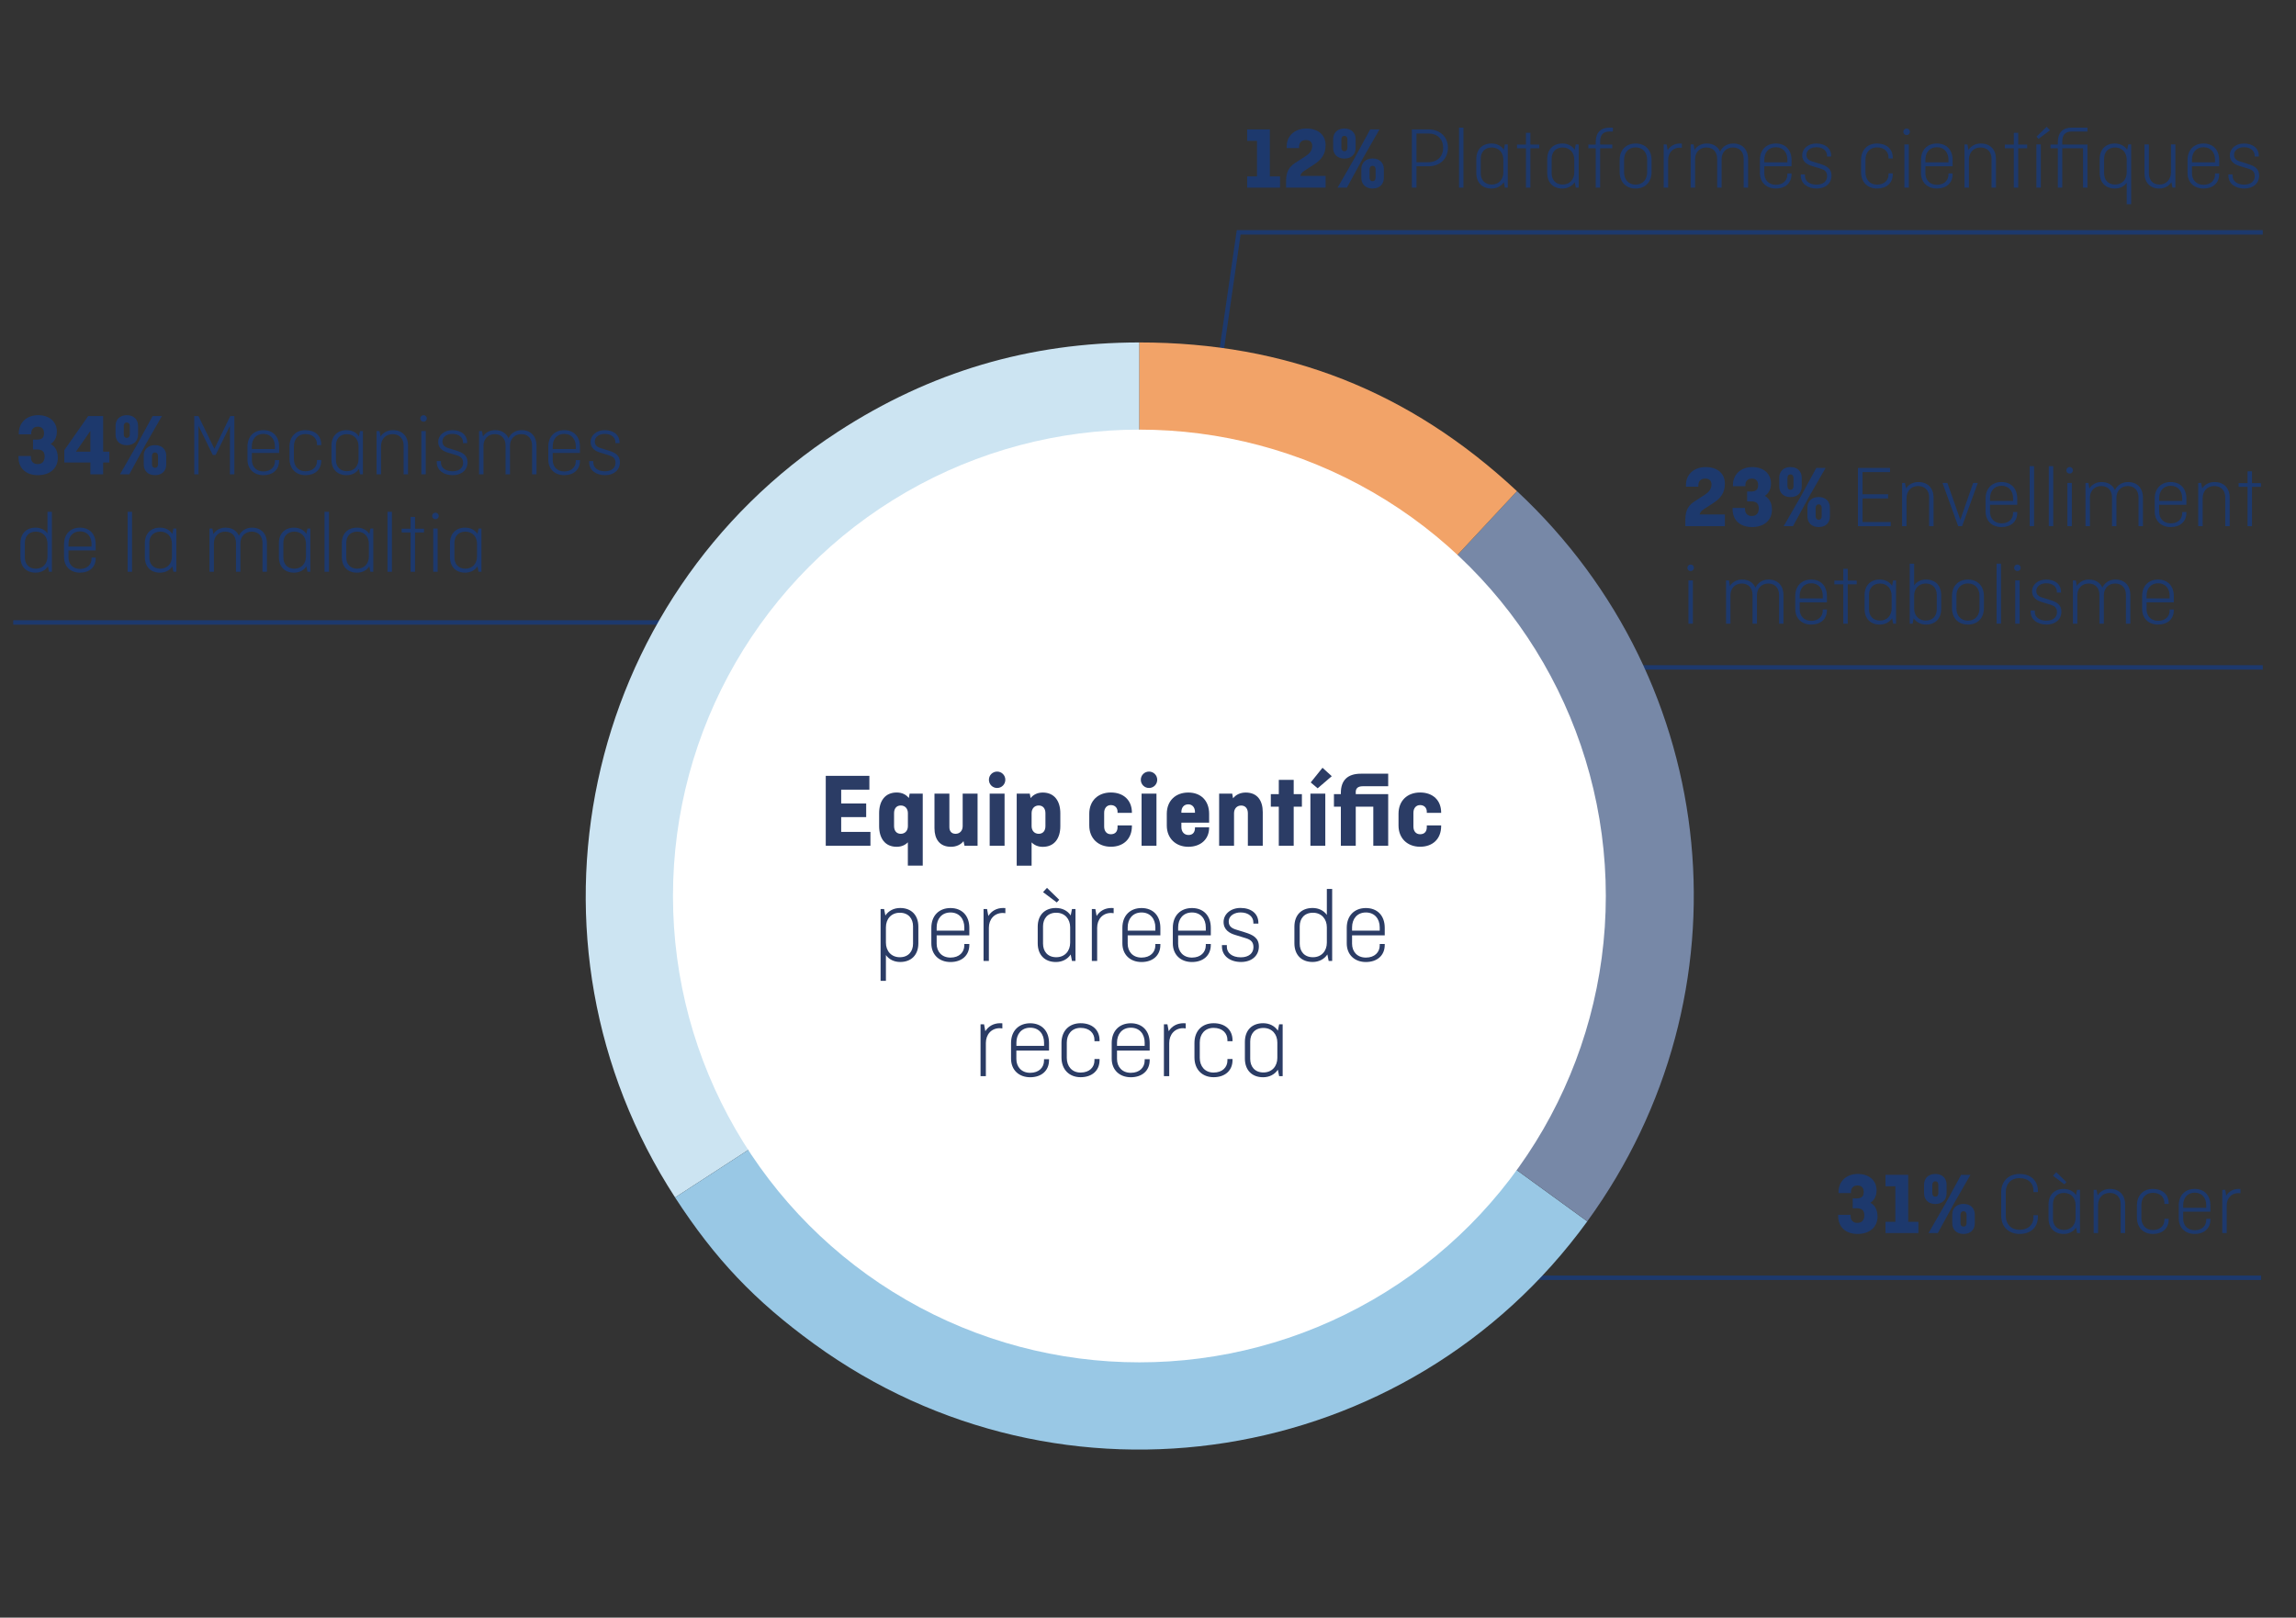
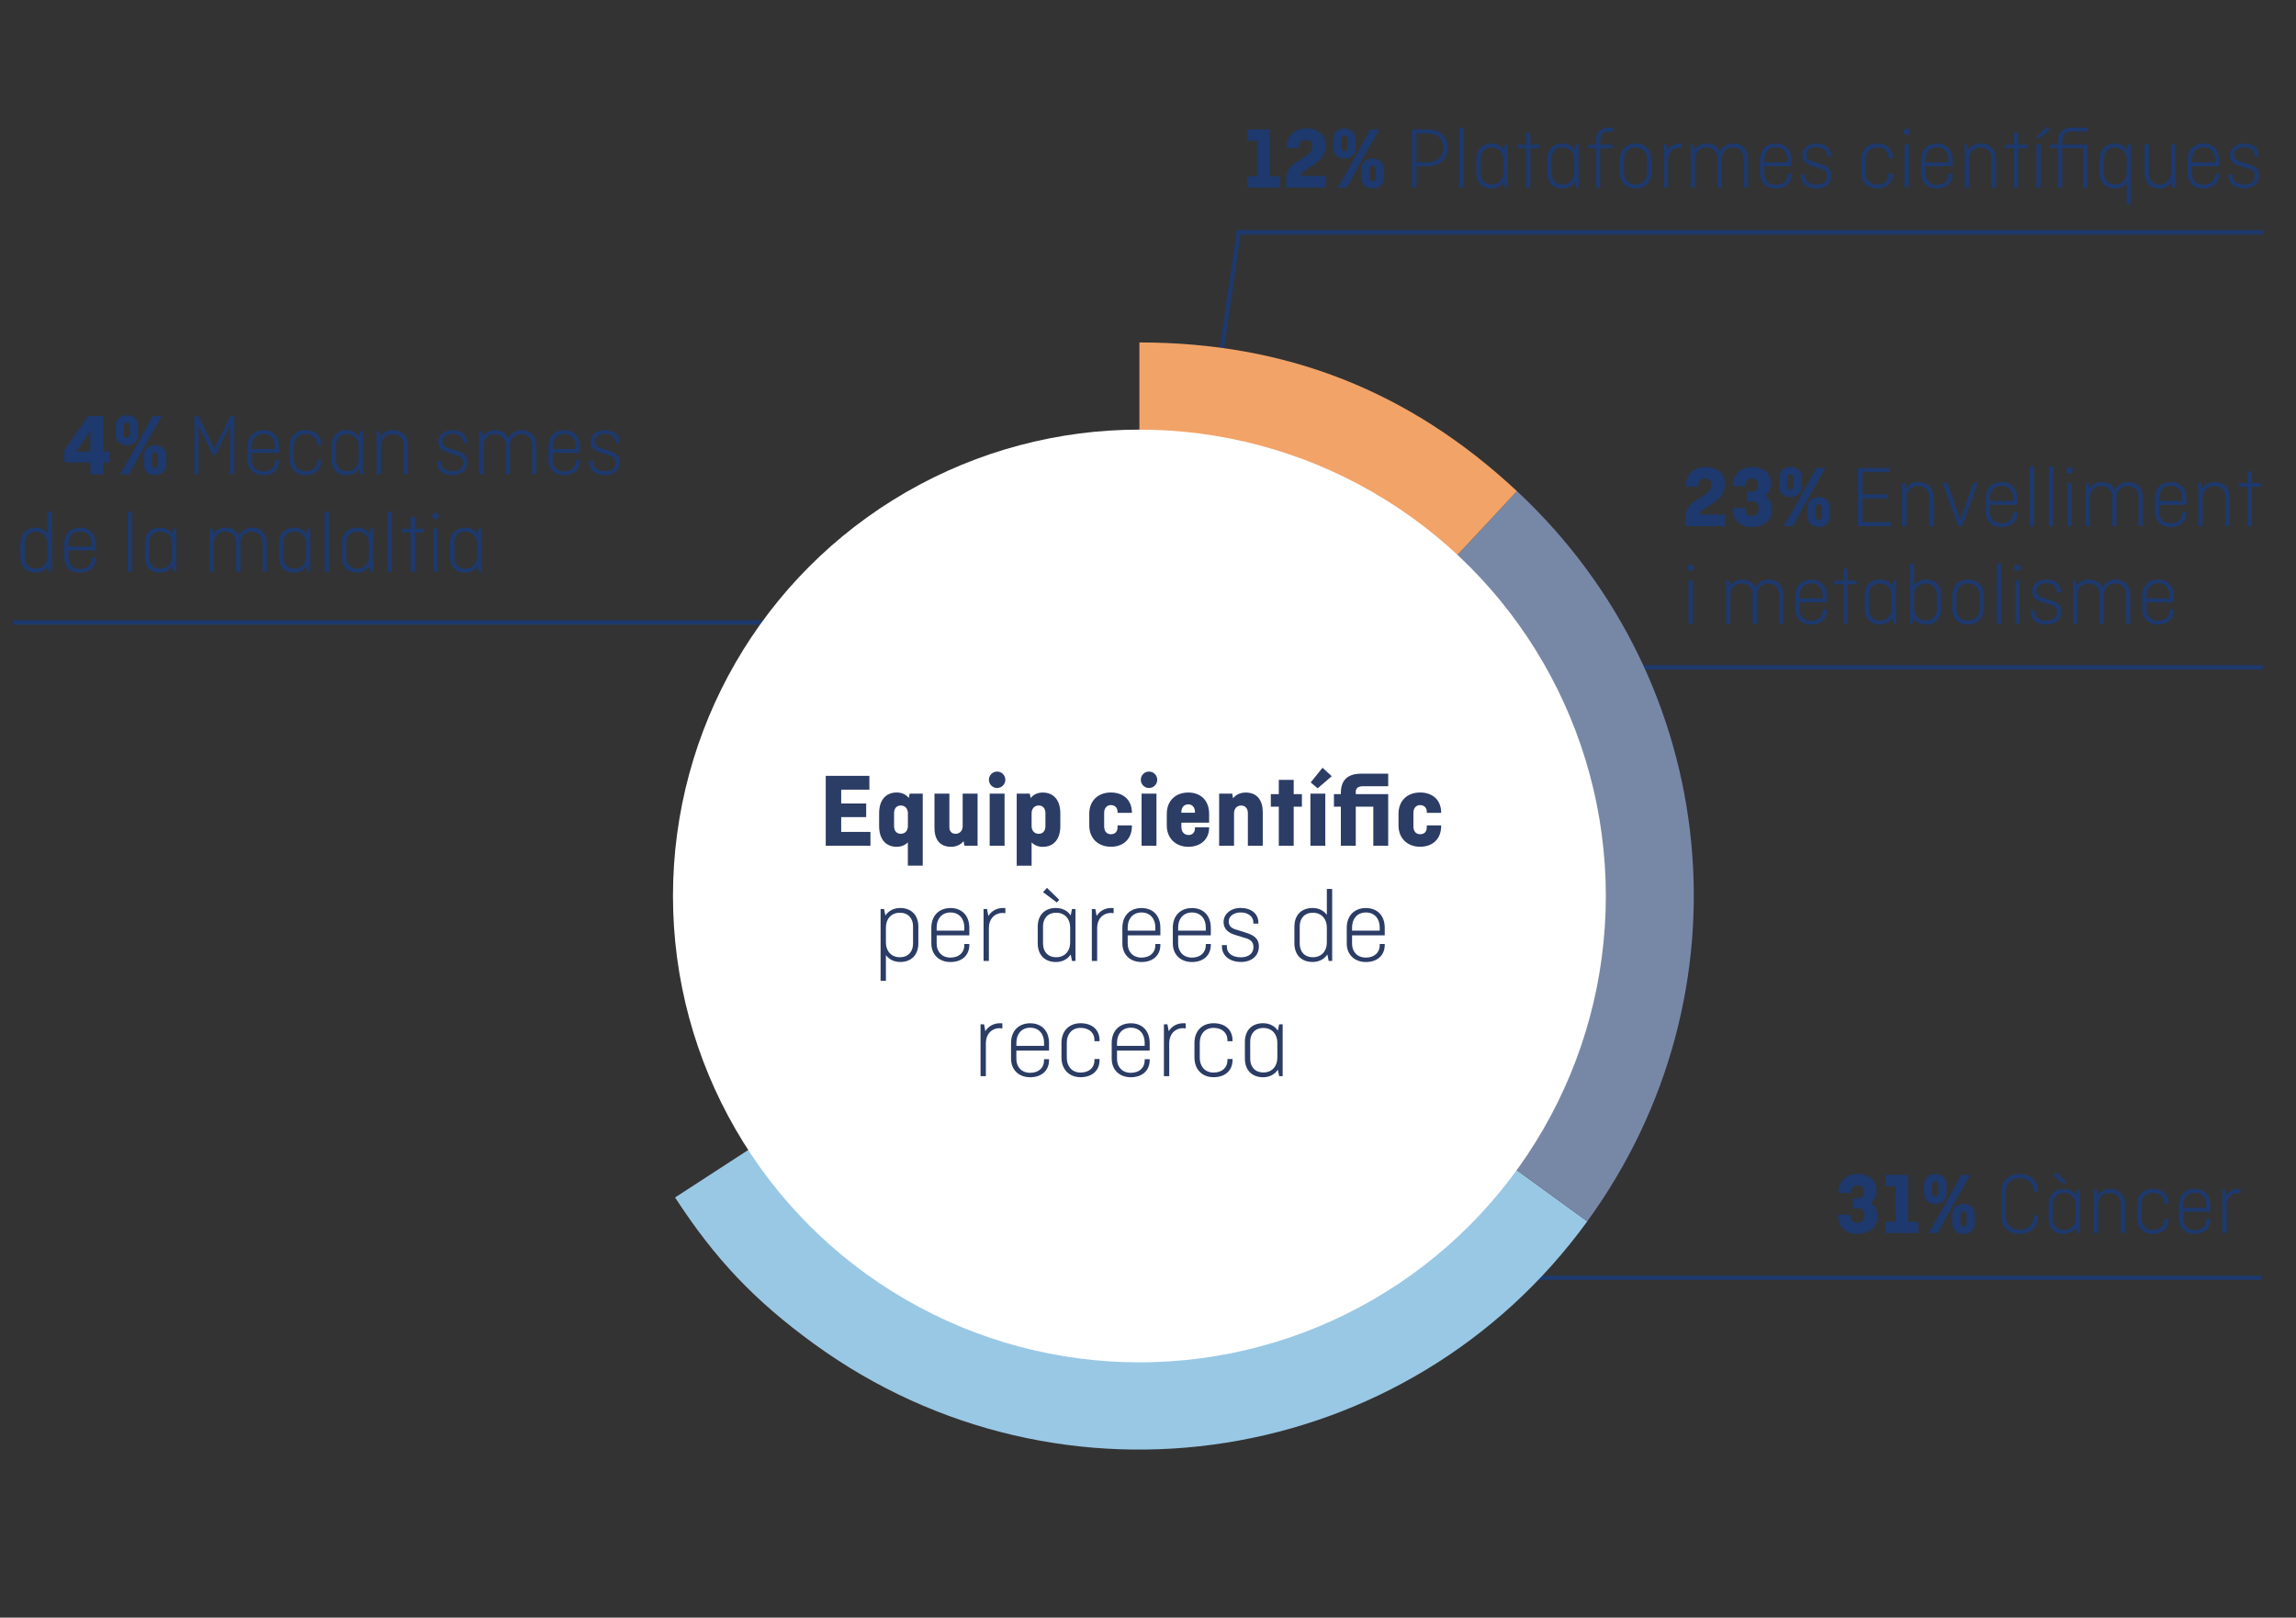
<svg xmlns="http://www.w3.org/2000/svg" id="F_x26_F_x5F_CAT" viewBox="0 0 518 365">
  <rect x="0" y="0" width="518" height="365" fill="#333333" stroke="none" />
  <defs>
    <style>
      .cls-1 {
        fill: #cce4f2;
      }

      .cls-2 {
        fill: none;
        stroke: #1d396d;
      }

      .cls-3 {
        fill: #7788a7;
      }

      .cls-4 {
        fill: #fff;
      }

      .cls-5 {
        fill: #2b3c65;
      }

      .cls-6 {
        fill: #f2a368;
      }

      .cls-7 {
        fill: #1d396d;
      }

      .cls-8 {
        fill: #99c8e5;
      }
    </style>
  </defs>
  <g>
-     <path class="cls-7" d="M7.45,99.2h.84c1.18,0,1.64-.44,1.64-1.48,0-.94-.54-1.44-1.42-1.44s-1.46.56-1.46,1.48v.24h-2.8v-.3c0-2.26,1.7-4.02,4.34-4.02s4.24,1.54,4.24,3.7c0,1.38-.58,2.28-1.4,2.8.96.52,1.62,1.52,1.62,3.12,0,2.36-1.76,3.92-4.5,3.92s-4.38-1.62-4.38-4.02v-.3h2.8v.24c0,.98.56,1.58,1.52,1.58,1.02,0,1.58-.6,1.58-1.72,0-1.18-.62-1.58-1.78-1.58h-.84v-2.22Z" />
    <path class="cls-7" d="M23.27,93.88v8.04h1.4v2.44h-1.4v2.66h-2.88v-2.66h-5.88v-2.78l5.38-7.7h3.38ZM20.39,101.92v-4.68l-3.26,4.68h3.26Z" />
    <path class="cls-7" d="M31.15,98.06c0,1.34-.88,2.4-2.54,2.4s-2.54-1.06-2.54-2.4v-1.98c0-1.34.88-2.4,2.54-2.4s2.54,1.06,2.54,2.4v1.98ZM34.43,93.88h2.1l-3.78,6.58-3.58,6.56h-2.1l3.8-6.6,3.56-6.54ZM27.92,98c0,.48.24.8.68.8s.68-.32.68-.8v-1.86c0-.48-.24-.8-.68-.8s-.68.32-.68.8v1.86ZM37.51,104.82c0,1.34-.88,2.4-2.54,2.4s-2.54-1.06-2.54-2.4v-1.98c0-1.34.88-2.4,2.54-2.4s2.54,1.06,2.54,2.4v1.98ZM34.29,104.76c0,.48.24.8.68.8s.68-.32.68-.8v-1.86c0-.48-.24-.8-.68-.8s-.68.32-.68.8v1.86Z" />
    <path class="cls-7" d="M44.79,96.1v10.92h-.96v-13.14h.94l3.6,7.38,3.58-7.38h.92v13.14h-1v-10.92l-3.22,6.56h-.64l-3.22-6.56Z" />
    <path class="cls-7" d="M62.97,103.82v.18c0,2-1.44,3.22-3.54,3.22s-3.6-1.34-3.6-3.52v-2.92c0-2.3,1.46-3.72,3.6-3.72s3.54,1.42,3.54,3.72v1.42h-6.14v1.58c0,1.46.94,2.6,2.6,2.6s2.6-1.02,2.6-2.3v-.26h.94ZM56.82,101.32h5.2v-.62c0-1.58-.94-2.8-2.6-2.8s-2.6,1.22-2.6,2.8v.62Z" />
    <path class="cls-7" d="M72.47,103.8v.2c0,2-1.44,3.22-3.56,3.22s-3.6-1.42-3.6-3.72v-2.72c0-2.3,1.46-3.72,3.6-3.72s3.56,1.22,3.56,3.22v.16h-.96v-.24c0-1.26-.94-2.26-2.6-2.26s-2.6,1.2-2.6,2.76v2.88c0,1.56.94,2.76,2.6,2.76s2.6-1,2.6-2.26v-.28h.96Z" />
    <path class="cls-7" d="M74.78,100.58c0-2.18,1.32-3.52,3.42-3.52,1.2,0,2.18.5,2.78,1.4l.24-1.2h.66v9.76h-.66l-.24-1.22c-.6.9-1.6,1.42-2.78,1.42-2.1,0-3.42-1.34-3.42-3.52v-3.12ZM80.89,103.58v-2.88c0-1.54-.98-2.74-2.62-2.74s-2.48,1.12-2.48,2.54v3.28c0,1.42.84,2.54,2.48,2.54s2.62-1.2,2.62-2.74Z" />
    <path class="cls-7" d="M84.96,107.02v-9.76h.66l.24,1.24c.6-.92,1.58-1.44,2.78-1.44,2.1,0,3.42,1.34,3.42,3.52v6.44h-1v-6.52c0-1.42-.84-2.54-2.48-2.54s-2.62,1.2-2.62,2.74v6.32h-1Z" />
-     <path class="cls-7" d="M95.56,93.68c.42,0,.74.32.74.74s-.32.74-.74.74-.74-.32-.74-.74.32-.74.74-.74ZM96.06,97.26v9.76h-1v-9.76h1Z" />
    <path class="cls-7" d="M99.48,104.04v.34c0,1.1.96,1.96,2.62,1.96,1.54,0,2.38-.8,2.38-1.9,0-.94-.44-1.4-1.44-1.7l-1.96-.6c-1.08-.32-2.22-.96-2.22-2.44s1.34-2.64,3.18-2.64c1.98,0,3.36,1.04,3.36,2.8v.14h-.94v-.22c0-1.04-.88-1.88-2.42-1.88-1,0-2.22.52-2.22,1.72,0,.78.46,1.22,1.28,1.48l1.8.56c1.46.46,2.58,1.02,2.58,2.64,0,1.74-1.34,2.92-3.36,2.92s-3.58-1.1-3.58-2.92v-.26h.94Z" />
    <path class="cls-7" d="M108.08,107.02v-9.76h.66l.22,1.24c.6-.92,1.56-1.44,2.74-1.44,1.44,0,2.52.66,3.02,1.82.56-1.16,1.64-1.82,2.96-1.82,2.06,0,3.36,1.34,3.36,3.52v6.44h-1v-6.52c0-1.42-.82-2.54-2.42-2.54s-2.56,1.16-2.56,2.64v6.42h-1v-6.52c0-1.42-.82-2.54-2.42-2.54s-2.56,1.16-2.56,2.64v6.42h-1Z" />
    <path class="cls-7" d="M130.84,103.82v.18c0,2-1.44,3.22-3.54,3.22s-3.6-1.34-3.6-3.52v-2.92c0-2.3,1.46-3.72,3.6-3.72s3.54,1.42,3.54,3.72v1.42h-6.14v1.58c0,1.46.94,2.6,2.6,2.6s2.6-1.02,2.6-2.3v-.26h.94ZM124.7,101.32h5.2v-.62c0-1.58-.94-2.8-2.6-2.8s-2.6,1.22-2.6,2.8v.62Z" />
    <path class="cls-7" d="M133.86,104.04v.34c0,1.1.96,1.96,2.62,1.96,1.54,0,2.38-.8,2.38-1.9,0-.94-.44-1.4-1.44-1.7l-1.96-.6c-1.08-.32-2.22-.96-2.22-2.44s1.34-2.64,3.18-2.64c1.98,0,3.36,1.04,3.36,2.8v.14h-.94v-.22c0-1.04-.88-1.88-2.42-1.88-1,0-2.22.52-2.22,1.72,0,.78.46,1.22,1.28,1.48l1.8.56c1.46.46,2.58,1.02,2.58,2.64,0,1.74-1.34,2.92-3.36,2.92s-3.58-1.1-3.58-2.92v-.26h.94Z" />
    <path class="cls-7" d="M10.81,127.8c-.6.9-1.6,1.42-2.78,1.42-2.1,0-3.42-1.34-3.42-3.52v-3.12c0-2.18,1.32-3.52,3.42-3.52,1.12,0,2.08.46,2.68,1.3v-4.88h1v13.54h-.66l-.24-1.22ZM10.71,125.58v-2.88c0-1.54-.98-2.74-2.62-2.74s-2.48,1.12-2.48,2.54v3.28c0,1.42.84,2.54,2.48,2.54s2.62-1.2,2.62-2.74Z" />
    <path class="cls-7" d="M21.59,125.82v.18c0,2-1.44,3.22-3.54,3.22s-3.6-1.34-3.6-3.52v-2.92c0-2.3,1.46-3.72,3.6-3.72s3.54,1.42,3.54,3.72v1.42h-6.14v1.58c0,1.46.94,2.6,2.6,2.6s2.6-1.02,2.6-2.3v-.26h.94ZM15.45,123.32h5.2v-.62c0-1.58-.94-2.8-2.6-2.8s-2.6,1.22-2.6,2.8v.62Z" />
    <path class="cls-7" d="M29.79,115.48v13.54h-1v-13.54h1Z" />
    <path class="cls-7" d="M32.68,122.58c0-2.18,1.32-3.52,3.42-3.52,1.2,0,2.18.5,2.78,1.4l.24-1.2h.66v9.76h-.66l-.24-1.22c-.6.9-1.6,1.42-2.78,1.42-2.1,0-3.42-1.34-3.42-3.52v-3.12ZM38.79,125.58v-2.88c0-1.54-.98-2.74-2.62-2.74s-2.48,1.12-2.48,2.54v3.28c0,1.42.84,2.54,2.48,2.54s2.62-1.2,2.62-2.74Z" />
    <path class="cls-7" d="M47.26,129.02v-9.76h.66l.22,1.24c.6-.92,1.56-1.44,2.74-1.44,1.44,0,2.52.66,3.02,1.82.56-1.16,1.64-1.82,2.96-1.82,2.06,0,3.36,1.34,3.36,3.52v6.44h-1v-6.52c0-1.42-.82-2.54-2.42-2.54s-2.56,1.16-2.56,2.64v6.42h-1v-6.52c0-1.42-.82-2.54-2.42-2.54s-2.56,1.16-2.56,2.64v6.42h-1Z" />
    <path class="cls-7" d="M62.92,122.58c0-2.18,1.32-3.52,3.42-3.52,1.2,0,2.18.5,2.78,1.4l.24-1.2h.66v9.76h-.66l-.24-1.22c-.6.9-1.6,1.42-2.78,1.42-2.1,0-3.42-1.34-3.42-3.52v-3.12ZM69.03,125.58v-2.88c0-1.54-.98-2.74-2.62-2.74s-2.48,1.12-2.48,2.54v3.28c0,1.42.84,2.54,2.48,2.54s2.62-1.2,2.62-2.74Z" />
    <path class="cls-7" d="M74.22,115.48v13.54h-1v-13.54h1Z" />
    <path class="cls-7" d="M77.12,122.58c0-2.18,1.32-3.52,3.42-3.52,1.2,0,2.18.5,2.78,1.4l.24-1.2h.66v9.76h-.66l-.24-1.22c-.6.9-1.6,1.42-2.78,1.42-2.1,0-3.42-1.34-3.42-3.52v-3.12ZM83.22,125.58v-2.88c0-1.54-.98-2.74-2.62-2.74s-2.48,1.12-2.48,2.54v3.28c0,1.42.84,2.54,2.48,2.54s2.62-1.2,2.62-2.74Z" />
    <path class="cls-7" d="M88.42,115.48v13.54h-1v-13.54h1Z" />
    <path class="cls-7" d="M90.62,119.3h2.02v-2.66h1v2.66h2.02v.84h-2.02v8.88h-1v-8.88h-2.02v-.84Z" />
    <path class="cls-7" d="M98.24,115.68c.42,0,.74.32.74.74s-.32.74-.74.74-.74-.32-.74-.74.32-.74.74-.74ZM98.74,119.26v9.76h-1v-9.76h1Z" />
    <path class="cls-7" d="M101.52,122.58c0-2.18,1.32-3.52,3.42-3.52,1.2,0,2.18.5,2.78,1.4l.24-1.2h.66v9.76h-.66l-.24-1.22c-.6.9-1.6,1.42-2.78,1.42-2.1,0-3.42-1.34-3.42-3.52v-3.12ZM107.62,125.58v-2.88c0-1.54-.98-2.74-2.62-2.74s-2.48,1.12-2.48,2.54v3.28c0,1.42.84,2.54,2.48,2.54s2.62-1.2,2.62-2.74Z" />
  </g>
  <line class="cls-2" x1="174.35" y1="140.45" x2="2.98" y2="140.45" />
  <g>
    <path class="cls-7" d="M281.37,29.2h5.12v10.6h2.3v2.54h-7.42v-2.54h2.22v-8.02h-2.22v-2.58Z" />
    <path class="cls-7" d="M290.15,41.24c0-1.7.14-3.24,2.02-4.46l2.44-1.58c.76-.5,1.44-1.18,1.44-2.28,0-.8-.46-1.32-1.42-1.32s-1.54.56-1.54,1.48v.34h-2.8v-.4c0-2.32,1.76-4.02,4.44-4.02s4.34,1.46,4.34,3.76c0,2-.92,3.26-2.56,4.32l-2.3,1.5c-.58.38-.76.78-.82,1.12h5.68v2.64h-8.92v-1.1Z" />
    <path class="cls-7" d="M305.85,33.38c0,1.34-.88,2.4-2.54,2.4s-2.54-1.06-2.54-2.4v-1.98c0-1.34.88-2.4,2.54-2.4s2.54,1.06,2.54,2.4v1.98ZM309.13,29.2h2.1l-3.78,6.58-3.58,6.56h-2.1l3.8-6.6,3.56-6.54ZM302.63,33.32c0,.48.24.8.68.8s.68-.32.68-.8v-1.86c0-.48-.24-.8-.68-.8s-.68.32-.68.8v1.86ZM312.21,40.14c0,1.34-.88,2.4-2.54,2.4s-2.54-1.06-2.54-2.4v-1.98c0-1.34.88-2.4,2.54-2.4s2.54,1.06,2.54,2.4v1.98ZM308.99,40.08c0,.48.24.8.68.8s.68-.32.68-.8v-1.86c0-.48-.24-.8-.68-.8s-.68.32-.68.8v1.86Z" />
    <path class="cls-7" d="M318.53,29.2h3.74c2.56,0,4.4,1.62,4.4,4.14s-1.84,4.18-4.4,4.18h-2.7v4.82h-1.04v-13.14ZM319.57,30.12v6.48h2.66c2.06,0,3.36-1.3,3.36-3.26s-1.3-3.22-3.36-3.22h-2.66Z" />
    <path class="cls-7" d="M330.17,28.8v13.54h-1v-13.54h1Z" />
    <path class="cls-7" d="M333.07,35.9c0-2.18,1.32-3.52,3.42-3.52,1.2,0,2.18.5,2.78,1.4l.24-1.2h.66v9.76h-.66l-.24-1.22c-.6.9-1.6,1.42-2.78,1.42-2.1,0-3.42-1.34-3.42-3.52v-3.12ZM339.17,38.9v-2.88c0-1.54-.98-2.74-2.62-2.74s-2.48,1.12-2.48,2.54v3.28c0,1.42.84,2.54,2.48,2.54s2.62-1.2,2.62-2.74Z" />
    <path class="cls-7" d="M342.25,32.62h2.02v-2.66h1v2.66h2.02v.84h-2.02v8.88h-1v-8.88h-2.02v-.84Z" />
    <path class="cls-7" d="M349.07,35.9c0-2.18,1.32-3.52,3.42-3.52,1.2,0,2.18.5,2.78,1.4l.24-1.2h.66v9.76h-.66l-.24-1.22c-.6.9-1.6,1.42-2.78,1.42-2.1,0-3.42-1.34-3.42-3.52v-3.12ZM355.17,38.9v-2.88c0-1.54-.98-2.74-2.62-2.74s-2.48,1.12-2.48,2.54v3.28c0,1.42.84,2.54,2.48,2.54s2.62-1.2,2.62-2.74Z" />
    <path class="cls-7" d="M358.35,32.62h1.66v-.58c0-2.06,1.08-3.24,3.1-3.24h.78v.88h-.8c-1.58,0-2.08.96-2.08,2.28v.66h2.74v.84h-2.74v8.88h-1v-8.88h-1.66v-.84Z" />
    <path class="cls-7" d="M372.61,38.82c0,2.3-1.46,3.72-3.6,3.72s-3.6-1.42-3.6-3.72v-2.72c0-2.3,1.46-3.72,3.6-3.72s3.6,1.42,3.6,3.72v2.72ZM366.41,38.9c0,1.56.94,2.76,2.6,2.76s2.6-1.2,2.6-2.76v-2.88c0-1.56-.94-2.76-2.6-2.76s-2.6,1.2-2.6,2.76v2.88Z" />
    <path class="cls-7" d="M375.35,42.34v-9.76h.66l.24,1.3c.6-.96,1.58-1.5,2.78-1.5.14,0,.28,0,.42.02v.96c-.12-.02-.28-.04-.48-.04-1.6,0-2.62,1.2-2.62,2.78v6.24h-1Z" />
    <path class="cls-7" d="M381.43,42.34v-9.76h.66l.22,1.24c.6-.92,1.56-1.44,2.74-1.44,1.44,0,2.52.66,3.02,1.82.56-1.16,1.64-1.82,2.96-1.82,2.06,0,3.36,1.34,3.36,3.52v6.44h-1v-6.52c0-1.42-.82-2.54-2.42-2.54s-2.56,1.16-2.56,2.64v6.42h-1v-6.52c0-1.42-.82-2.54-2.42-2.54s-2.56,1.16-2.56,2.64v6.42h-1Z" />
    <path class="cls-7" d="M404.19,39.14v.18c0,2-1.44,3.22-3.54,3.22s-3.6-1.34-3.6-3.52v-2.92c0-2.3,1.46-3.72,3.6-3.72s3.54,1.42,3.54,3.72v1.42h-6.14v1.58c0,1.46.94,2.6,2.6,2.6s2.6-1.02,2.6-2.3v-.26h.94ZM398.05,36.64h5.2v-.62c0-1.58-.94-2.8-2.6-2.8s-2.6,1.22-2.6,2.8v.62Z" />
    <path class="cls-7" d="M407.21,39.36v.34c0,1.1.96,1.96,2.62,1.96,1.54,0,2.38-.8,2.38-1.9,0-.94-.44-1.4-1.44-1.7l-1.96-.6c-1.08-.32-2.22-.96-2.22-2.44s1.34-2.64,3.18-2.64c1.98,0,3.36,1.04,3.36,2.8v.14h-.94v-.22c0-1.04-.88-1.88-2.42-1.88-1,0-2.22.52-2.22,1.72,0,.78.46,1.22,1.28,1.48l1.8.56c1.46.46,2.58,1.02,2.58,2.64,0,1.74-1.34,2.92-3.36,2.92s-3.58-1.1-3.58-2.92v-.26h.94Z" />
    <path class="cls-7" d="M427.03,39.12v.2c0,2-1.44,3.22-3.56,3.22s-3.6-1.42-3.6-3.72v-2.72c0-2.3,1.46-3.72,3.6-3.72s3.56,1.22,3.56,3.22v.16h-.96v-.24c0-1.26-.94-2.26-2.6-2.26s-2.6,1.2-2.6,2.76v2.88c0,1.56.94,2.76,2.6,2.76s2.6-1,2.6-2.26v-.28h.96Z" />
    <path class="cls-7" d="M430.15,29c.42,0,.74.32.74.74s-.32.74-.74.74-.74-.32-.74-.74.32-.74.74-.74ZM430.65,32.58v9.76h-1v-9.76h1Z" />
    <path class="cls-7" d="M440.53,39.14v.18c0,2-1.44,3.22-3.54,3.22s-3.6-1.34-3.6-3.52v-2.92c0-2.3,1.46-3.72,3.6-3.72s3.54,1.42,3.54,3.72v1.42h-6.14v1.58c0,1.46.94,2.6,2.6,2.6s2.6-1.02,2.6-2.3v-.26h.94ZM434.39,36.64h5.2v-.62c0-1.58-.94-2.8-2.6-2.8s-2.6,1.22-2.6,2.8v.62Z" />
    <path class="cls-7" d="M443.21,42.34v-9.76h.66l.24,1.24c.6-.92,1.58-1.44,2.78-1.44,2.1,0,3.42,1.34,3.42,3.52v6.44h-1v-6.52c0-1.42-.84-2.54-2.48-2.54s-2.62,1.2-2.62,2.74v6.32h-1Z" />
    <path class="cls-7" d="M452.31,32.62h2.02v-2.66h1v2.66h2.02v.84h-2.02v8.88h-1v-8.88h-2.02v-.84Z" />
    <path class="cls-7" d="M460.43,32.58v9.76h-1v-9.76h1ZM459.91,31.34l-.46-.5,2.3-2.24.74.8-2.58,1.94Z" />
    <path class="cls-7" d="M467.35,29.68c-1.58,0-2.08.96-2.08,2.28v.66h5.68v9.72h-1v-8.88h-4.68v8.88h-1v-8.88h-1.66v-.84h1.66v-.58c0-2.06,1.08-3.24,3.1-3.24h3.58v.88h-3.6Z" />
    <path class="cls-7" d="M480.15,32.58h.66v13.5h-1v-4.84c-.6.84-1.56,1.3-2.68,1.3-2.1,0-3.42-1.34-3.42-3.52v-3.12c0-2.18,1.32-3.52,3.42-3.52,1.18,0,2.18.52,2.78,1.42l.24-1.22ZM474.71,35.82v3.28c0,1.42.84,2.54,2.48,2.54s2.62-1.2,2.62-2.74v-2.88c0-1.54-.98-2.74-2.62-2.74s-2.48,1.12-2.48,2.54Z" />
    <path class="cls-7" d="M483.81,32.58h1v6.52c0,1.42.8,2.54,2.38,2.54s2.6-1.2,2.6-2.74v-6.32h1v9.76h-.66l-.24-1.22c-.6.9-1.58,1.42-2.76,1.42-2.04,0-3.32-1.34-3.32-3.52v-6.44Z" />
    <path class="cls-7" d="M500.67,39.14v.18c0,2-1.44,3.22-3.54,3.22s-3.6-1.34-3.6-3.52v-2.92c0-2.3,1.46-3.72,3.6-3.72s3.54,1.42,3.54,3.72v1.42h-6.14v1.58c0,1.46.94,2.6,2.6,2.6s2.6-1.02,2.6-2.3v-.26h.94ZM494.53,36.64h5.2v-.62c0-1.58-.94-2.8-2.6-2.8s-2.6,1.22-2.6,2.8v.62Z" />
    <path class="cls-7" d="M503.69,39.36v.34c0,1.1.96,1.96,2.62,1.96,1.54,0,2.38-.8,2.38-1.9,0-.94-.44-1.4-1.44-1.7l-1.96-.6c-1.08-.32-2.22-.96-2.22-2.44s1.34-2.64,3.18-2.64c1.98,0,3.36,1.04,3.36,2.8v.14h-.94v-.22c0-1.04-.88-1.88-2.42-1.88-1,0-2.22.52-2.22,1.72,0,.78.46,1.22,1.28,1.48l1.8.56c1.46.46,2.58,1.02,2.58,2.64,0,1.74-1.34,2.92-3.36,2.92s-3.58-1.1-3.58-2.92v-.26h.94Z" />
  </g>
  <polyline class="cls-2" points="510.5 52.43 279.46 52.43 258.26 198.86" />
  <g>
    <path class="cls-7" d="M380.23,117.63c0-1.7.14-3.24,2.02-4.46l2.44-1.58c.76-.5,1.44-1.18,1.44-2.28,0-.8-.46-1.32-1.42-1.32s-1.54.56-1.54,1.48v.34h-2.8v-.4c0-2.32,1.76-4.02,4.44-4.02s4.34,1.46,4.34,3.76c0,2-.92,3.26-2.56,4.32l-2.3,1.5c-.58.38-.76.78-.82,1.12h5.68v2.64h-8.92v-1.1Z" />
    <path class="cls-7" d="M394.17,110.91h.84c1.18,0,1.64-.44,1.64-1.48,0-.94-.54-1.44-1.42-1.44s-1.46.56-1.46,1.48v.24h-2.8v-.3c0-2.26,1.7-4.02,4.34-4.02s4.24,1.54,4.24,3.7c0,1.38-.58,2.28-1.4,2.8.96.52,1.62,1.52,1.62,3.12,0,2.36-1.76,3.92-4.5,3.92s-4.38-1.62-4.38-4.02v-.3h2.8v.24c0,.98.56,1.58,1.52,1.58,1.02,0,1.58-.6,1.58-1.72,0-1.18-.62-1.58-1.78-1.58h-.84v-2.22Z" />
    <path class="cls-7" d="M406.49,109.77c0,1.34-.88,2.4-2.54,2.4s-2.54-1.06-2.54-2.4v-1.98c0-1.34.88-2.4,2.54-2.4s2.54,1.06,2.54,2.4v1.98ZM409.77,105.59h2.1l-3.78,6.58-3.58,6.56h-2.1l3.8-6.6,3.56-6.54ZM403.27,109.71c0,.48.24.8.68.8s.68-.32.68-.8v-1.86c0-.48-.24-.8-.68-.8s-.68.32-.68.8v1.86ZM412.85,116.53c0,1.34-.88,2.4-2.54,2.4s-2.54-1.06-2.54-2.4v-1.98c0-1.34.88-2.4,2.54-2.4s2.54,1.06,2.54,2.4v1.98ZM409.63,116.47c0,.48.24.8.68.8s.68-.32.68-.8v-1.86c0-.48-.24-.8-.68-.8s-.68.32-.68.8v1.86Z" />
    <path class="cls-7" d="M420.21,112.47v5.32h6.36v.94h-7.4v-13.14h7.24v.94h-6.2v5h5.76v.94h-5.76Z" />
    <path class="cls-7" d="M429.13,118.73v-9.76h.66l.24,1.24c.6-.92,1.58-1.44,2.78-1.44,2.1,0,3.42,1.34,3.42,3.52v6.44h-1v-6.52c0-1.42-.84-2.54-2.48-2.54s-2.62,1.2-2.62,2.74v6.32h-1Z" />
    <path class="cls-7" d="M441.79,118.73l-3.54-9.76h1.1l2.92,8.32,2.9-8.32h1.04l-3.54,9.76h-.88Z" />
    <path class="cls-7" d="M455.11,115.53v.18c0,2-1.44,3.22-3.54,3.22s-3.6-1.34-3.6-3.52v-2.92c0-2.3,1.46-3.72,3.6-3.72s3.54,1.42,3.54,3.72v1.42h-6.14v1.58c0,1.46.94,2.6,2.6,2.6s2.6-1.02,2.6-2.3v-.26h.94ZM448.97,113.03h5.2v-.62c0-1.58-.94-2.8-2.6-2.8s-2.6,1.22-2.6,2.8v.62Z" />
    <path class="cls-7" d="M458.91,105.18v13.54h-1v-13.54h1Z" />
    <path class="cls-7" d="M463.23,105.18v13.54h-1v-13.54h1Z" />
    <path class="cls-7" d="M466.93,105.38c.42,0,.74.32.74.74s-.32.74-.74.74-.74-.32-.74-.74.32-.74.74-.74ZM467.43,108.97v9.76h-1v-9.76h1Z" />
    <path class="cls-7" d="M470.51,118.73v-9.76h.66l.22,1.24c.6-.92,1.56-1.44,2.74-1.44,1.44,0,2.52.66,3.02,1.82.56-1.16,1.64-1.82,2.96-1.82,2.06,0,3.36,1.34,3.36,3.52v6.44h-1v-6.52c0-1.42-.82-2.54-2.42-2.54s-2.56,1.16-2.56,2.64v6.42h-1v-6.52c0-1.42-.82-2.54-2.42-2.54s-2.56,1.16-2.56,2.64v6.42h-1Z" />
    <path class="cls-7" d="M493.27,115.53v.18c0,2-1.44,3.22-3.54,3.22s-3.6-1.34-3.6-3.52v-2.92c0-2.3,1.46-3.72,3.6-3.72s3.54,1.42,3.54,3.72v1.42h-6.14v1.58c0,1.46.94,2.6,2.6,2.6s2.6-1.02,2.6-2.3v-.26h.94ZM487.13,113.03h5.2v-.62c0-1.58-.94-2.8-2.6-2.8s-2.6,1.22-2.6,2.8v.62Z" />
    <path class="cls-7" d="M495.94,118.73v-9.76h.66l.24,1.24c.6-.92,1.58-1.44,2.78-1.44,2.1,0,3.42,1.34,3.42,3.52v6.44h-1v-6.52c0-1.42-.84-2.54-2.48-2.54s-2.62,1.2-2.62,2.74v6.32h-1Z" />
    <path class="cls-7" d="M505.05,109.01h2.02v-2.66h1v2.66h2.02v.84h-2.02v8.88h-1v-8.88h-2.02v-.84Z" />
    <path class="cls-7" d="M381.43,127.38c.42,0,.74.32.74.74s-.32.74-.74.74-.74-.32-.74-.74.32-.74.74-.74ZM381.93,130.97v9.76h-1v-9.76h1Z" />
    <path class="cls-7" d="M389.41,140.73v-9.76h.66l.22,1.24c.6-.92,1.56-1.44,2.74-1.44,1.44,0,2.52.66,3.02,1.82.56-1.16,1.64-1.82,2.96-1.82,2.06,0,3.36,1.34,3.36,3.52v6.44h-1v-6.52c0-1.42-.82-2.54-2.42-2.54s-2.56,1.16-2.56,2.64v6.42h-1v-6.52c0-1.42-.82-2.54-2.42-2.54s-2.56,1.16-2.56,2.64v6.42h-1Z" />
    <path class="cls-7" d="M412.17,137.53v.18c0,2-1.44,3.22-3.54,3.22s-3.6-1.34-3.6-3.52v-2.92c0-2.3,1.46-3.72,3.6-3.72s3.54,1.42,3.54,3.72v1.42h-6.14v1.58c0,1.46.94,2.6,2.6,2.6s2.6-1.02,2.6-2.3v-.26h.94ZM406.03,135.03h5.2v-.62c0-1.58-.94-2.8-2.6-2.8s-2.6,1.22-2.6,2.8v.62Z" />
    <path class="cls-7" d="M413.85,131.01h2.02v-2.66h1v2.66h2.02v.84h-2.02v8.88h-1v-8.88h-2.02v-.84Z" />
    <path class="cls-7" d="M420.67,134.29c0-2.18,1.32-3.52,3.42-3.52,1.2,0,2.18.5,2.78,1.4l.24-1.2h.66v9.76h-.66l-.24-1.22c-.6.9-1.6,1.42-2.78,1.42-2.1,0-3.42-1.34-3.42-3.52v-3.12ZM426.77,137.29v-2.88c0-1.54-.98-2.74-2.62-2.74s-2.48,1.12-2.48,2.54v3.28c0,1.42.84,2.54,2.48,2.54s2.62-1.2,2.62-2.74Z" />
    <path class="cls-7" d="M431.51,140.73h-.66v-13.54h1v4.88c.6-.84,1.56-1.3,2.68-1.3,2.1,0,3.42,1.34,3.42,3.52v3.12c0,2.18-1.32,3.52-3.42,3.52-1.18,0-2.18-.52-2.78-1.42l-.24,1.22ZM436.95,137.49v-3.28c0-1.42-.84-2.54-2.48-2.54s-2.62,1.2-2.62,2.74v2.88c0,1.54.98,2.74,2.62,2.74s2.48-1.12,2.48-2.54Z" />
    <path class="cls-7" d="M447.59,137.21c0,2.3-1.46,3.72-3.6,3.72s-3.6-1.42-3.6-3.72v-2.72c0-2.3,1.46-3.72,3.6-3.72s3.6,1.42,3.6,3.72v2.72ZM441.39,137.29c0,1.56.94,2.76,2.6,2.76s2.6-1.2,2.6-2.76v-2.88c0-1.56-.94-2.76-2.6-2.76s-2.6,1.2-2.6,2.76v2.88Z" />
    <path class="cls-7" d="M451.45,127.18v13.54h-1v-13.54h1Z" />
    <path class="cls-7" d="M455.15,127.38c.42,0,.74.32.74.74s-.32.74-.74.74-.74-.32-.74-.74.32-.74.74-.74ZM455.65,130.97v9.76h-1v-9.76h1Z" />
    <path class="cls-7" d="M459.07,137.75v.34c0,1.1.96,1.96,2.62,1.96,1.54,0,2.38-.8,2.38-1.9,0-.94-.44-1.4-1.44-1.7l-1.96-.6c-1.08-.32-2.22-.96-2.22-2.44s1.34-2.64,3.18-2.64c1.98,0,3.36,1.04,3.36,2.8v.14h-.94v-.22c0-1.04-.88-1.88-2.42-1.88-1,0-2.22.52-2.22,1.72,0,.78.46,1.22,1.28,1.48l1.8.56c1.46.46,2.58,1.02,2.58,2.64,0,1.74-1.34,2.92-3.36,2.92s-3.58-1.1-3.58-2.92v-.26h.94Z" />
    <path class="cls-7" d="M467.67,140.73v-9.76h.66l.22,1.24c.6-.92,1.56-1.44,2.74-1.44,1.44,0,2.52.66,3.02,1.82.56-1.16,1.64-1.82,2.96-1.82,2.06,0,3.36,1.34,3.36,3.52v6.44h-1v-6.52c0-1.42-.82-2.54-2.42-2.54s-2.56,1.16-2.56,2.64v6.42h-1v-6.52c0-1.42-.82-2.54-2.42-2.54s-2.56,1.16-2.56,2.64v6.42h-1Z" />
    <path class="cls-7" d="M490.43,137.53v.18c0,2-1.44,3.22-3.54,3.22s-3.6-1.34-3.6-3.52v-2.92c0-2.3,1.46-3.72,3.6-3.72s3.54,1.42,3.54,3.72v1.42h-6.14v1.58c0,1.46.94,2.6,2.6,2.6s2.6-1.02,2.6-2.3v-.26h.94ZM484.29,135.03h5.2v-.62c0-1.58-.94-2.8-2.6-2.8s-2.6,1.22-2.6,2.8v.62Z" />
  </g>
  <polyline class="cls-2" points="510.5 150.59 365.27 150.59 342.92 169.59" />
  <g>
    <path class="cls-7" d="M417.99,270.41h.84c1.18,0,1.64-.44,1.64-1.48,0-.94-.54-1.44-1.42-1.44s-1.46.56-1.46,1.48v.24h-2.8v-.3c0-2.26,1.7-4.02,4.34-4.02s4.24,1.54,4.24,3.7c0,1.38-.58,2.28-1.4,2.8.96.52,1.62,1.52,1.62,3.12,0,2.36-1.76,3.92-4.5,3.92s-4.38-1.62-4.38-4.02v-.3h2.8v.24c0,.98.56,1.58,1.52,1.58,1.02,0,1.58-.6,1.58-1.72,0-1.18-.62-1.58-1.78-1.58h-.84v-2.22Z" />
    <path class="cls-7" d="M425.39,265.09h5.12v10.6h2.3v2.54h-7.42v-2.54h2.22v-8.02h-2.22v-2.58Z" />
    <path class="cls-7" d="M439.17,269.27c0,1.34-.88,2.4-2.54,2.4s-2.54-1.06-2.54-2.4v-1.98c0-1.34.88-2.4,2.54-2.4s2.54,1.06,2.54,2.4v1.98ZM442.45,265.09h2.1l-3.78,6.58-3.58,6.56h-2.1l3.8-6.6,3.56-6.54ZM435.95,269.21c0,.48.24.8.68.8s.68-.32.68-.8v-1.86c0-.48-.24-.8-.68-.8s-.68.32-.68.8v1.86ZM445.53,276.03c0,1.34-.88,2.4-2.54,2.4s-2.54-1.06-2.54-2.4v-1.98c0-1.34.88-2.4,2.54-2.4s2.54,1.06,2.54,2.4v1.98ZM442.31,275.97c0,.48.24.8.68.8s.68-.32.68-.8v-1.86c0-.48-.24-.8-.68-.8s-.68.32-.68.8v1.86Z" />
    <path class="cls-7" d="M459.77,274.19v.42c0,2.36-1.68,3.82-4.12,3.82s-4.16-1.58-4.16-4.12v-5.3c0-2.54,1.7-4.12,4.16-4.12s4.12,1.46,4.12,3.82v.28h-1v-.36c0-1.58-1.12-2.8-3.12-2.8s-3.12,1.34-3.12,3.1v5.46c0,1.76,1.12,3.1,3.12,3.1s3.12-1.22,3.12-2.8v-.5h1Z" />
    <path class="cls-7" d="M462.17,271.79c0-2.18,1.32-3.52,3.42-3.52,1.2,0,2.18.5,2.78,1.4l.24-1.2h.66v9.76h-.66l-.24-1.22c-.6.9-1.6,1.42-2.78,1.42-2.1,0-3.42-1.34-3.42-3.52v-3.12ZM463.17,265.29l.74-.8,2.3,2.24-.46.5-2.58-1.94ZM468.27,274.79v-2.88c0-1.54-.98-2.74-2.62-2.74s-2.48,1.12-2.48,2.54v3.28c0,1.42.84,2.54,2.48,2.54s2.62-1.2,2.62-2.74Z" />
    <path class="cls-7" d="M472.35,278.23v-9.76h.66l.24,1.24c.6-.92,1.58-1.44,2.78-1.44,2.1,0,3.42,1.34,3.42,3.52v6.44h-1v-6.52c0-1.42-.84-2.54-2.48-2.54s-2.62,1.2-2.62,2.74v6.32h-1Z" />
    <path class="cls-7" d="M489.27,275.01v.2c0,2-1.44,3.22-3.56,3.22s-3.6-1.42-3.6-3.72v-2.72c0-2.3,1.46-3.72,3.6-3.72s3.56,1.22,3.56,3.22v.16h-.96v-.24c0-1.26-.94-2.26-2.6-2.26s-2.6,1.2-2.6,2.76v2.88c0,1.56.94,2.76,2.6,2.76s2.6-1,2.6-2.26v-.28h.96Z" />
    <path class="cls-7" d="M498.69,275.03v.18c0,2-1.44,3.22-3.54,3.22s-3.6-1.34-3.6-3.52v-2.92c0-2.3,1.46-3.72,3.6-3.72s3.54,1.42,3.54,3.72v1.42h-6.14v1.58c0,1.46.94,2.6,2.6,2.6s2.6-1.02,2.6-2.3v-.26h.94ZM492.55,272.53h5.2v-.62c0-1.58-.94-2.8-2.6-2.8s-2.6,1.22-2.6,2.8v.62Z" />
    <path class="cls-7" d="M501.37,278.23v-9.76h.66l.24,1.3c.6-.96,1.58-1.5,2.78-1.5.14,0,.28,0,.42.02v.96c-.12-.02-.28-.04-.48-.04-1.6,0-2.62,1.2-2.62,2.78v6.24h-1Z" />
  </g>
  <line class="cls-2" x1="331.96" y1="288.32" x2="510.13" y2="288.32" />
  <g>
    <g>
-       <path class="cls-1" d="M257.06,202.17l-104.75,68.03c-37.57-57.85-21.13-135.21,36.73-172.78,20.83-13.53,43.19-20.15,68.03-20.15v124.9Z" />
      <path class="cls-8" d="M257.06,202.17l101.05,73.42c-40.55,55.81-118.66,68.18-174.47,27.63-13.39-9.73-22.32-19.14-31.34-33.02l104.75-68.03Z" />
      <path class="cls-3" d="M257.06,202.17l85.18-91.35c46.41,43.28,53.17,113.42,15.87,164.76l-101.05-73.42Z" />
      <path class="cls-6" d="M257.06,202.17v-124.9c33.11,0,60.97,10.97,85.18,33.55l-85.18,91.35Z" />
    </g>
    <circle class="cls-4" cx="257.06" cy="202.17" r="105.23" />
    <g>
      <path class="cls-5" d="M189.78,184.37v3.34h6.6v3.12h-10.08v-15.77h9.84v3.12h-6.36v3.12h5.64v3.07h-5.64Z" />
      <path class="cls-5" d="M205.23,179.07h2.95v16.25h-3.36v-5.26c-.58.6-1.42,1.01-2.52,1.01-2.66,0-3.96-1.97-3.96-4.66v-2.93c0-2.69,1.3-4.66,3.96-4.66,1.25,0,2.16.5,2.74,1.25l.19-1.01ZM201.71,183.48v2.93c0,1.01.53,1.73,1.51,1.73s1.61-.72,1.61-1.73v-2.93c0-1.01-.62-1.73-1.61-1.73s-1.51.72-1.51,1.73Z" />
      <path class="cls-5" d="M210.83,179.07h3.36v7.58c0,.89.48,1.49,1.39,1.49.98,0,1.61-.72,1.61-1.73v-7.34h3.36v11.76h-2.95l-.22-1.03c-.58.74-1.56,1.27-2.83,1.27-2.59,0-3.72-1.78-3.72-4.18v-7.82Z" />
      <path class="cls-5" d="M224.96,174.1c1.03,0,1.85.82,1.85,1.85s-.82,1.85-1.85,1.85-1.85-.82-1.85-1.85.82-1.85,1.85-1.85ZM226.64,179.07v11.76h-3.36v-11.76h3.36Z" />
      <path class="cls-5" d="M232.52,180.08c.58-.74,1.49-1.25,2.74-1.25,2.66,0,3.96,1.97,3.96,4.66v2.93c0,2.69-1.3,4.66-3.96,4.66-1.1,0-1.94-.41-2.52-1.01v5.26h-3.36v-16.25h2.95l.19,1.01ZM232.74,183.48v2.93c0,1.01.62,1.73,1.61,1.73s1.51-.72,1.51-1.73v-2.93c0-1.01-.53-1.73-1.51-1.73s-1.61.72-1.61,1.73Z" />
      <path class="cls-5" d="M255.37,186.24v.14c0,2.93-1.92,4.68-4.75,4.68s-4.87-1.87-4.87-4.8v-2.64c0-2.93,1.97-4.8,4.87-4.8s4.75,1.78,4.75,4.54v.05h-3.24v-.26c0-.86-.58-1.49-1.51-1.49s-1.51.72-1.51,1.73v3.12c0,1.01.55,1.73,1.51,1.73s1.51-.58,1.51-1.58v-.41h3.24Z" />
      <path class="cls-5" d="M259.23,174.1c1.03,0,1.85.82,1.85,1.85s-.82,1.85-1.85,1.85-1.85-.82-1.85-1.85.82-1.85,1.85-1.85ZM260.91,179.07v11.76h-3.36v-11.76h3.36Z" />
      <path class="cls-5" d="M272.79,186.68v.07c0,2.64-1.92,4.32-4.7,4.32s-4.85-1.87-4.85-4.8v-2.64c0-2.93,1.97-4.8,4.85-4.8s4.7,1.87,4.7,4.8v1.99h-6.26v1.01c0,1.03.62,1.78,1.61,1.78s1.46-.65,1.46-1.61v-.12h3.19ZM266.53,183.39h3.07v-.17c0-1.01-.58-1.73-1.51-1.73-.98,0-1.56.72-1.56,1.73v.17Z" />
      <path class="cls-5" d="M275.05,190.83v-11.76h2.95l.19,1.06c.6-.77,1.58-1.3,2.86-1.3,2.66,0,3.84,1.87,3.84,4.42v7.58h-3.36v-7.34c0-1.01-.53-1.73-1.51-1.73s-1.61.72-1.61,1.73v7.34h-3.36Z" />
      <path class="cls-5" d="M286.71,179.19h1.8v-3.22h3.36v3.22h1.85v2.83h-1.85v8.81h-3.36v-8.81h-1.8v-2.83Z" />
      <path class="cls-5" d="M299,179.07v11.76h-3.36v-11.76h3.36ZM297.27,177.87l-1.56-1.32,2.66-3.31,2.09,1.9-3.19,2.74Z" />
      <path class="cls-5" d="M307.43,177.41c-1.06,0-1.56.48-1.56,1.3v.48h7.32v11.64h-3.36v-8.81h-3.96v8.81h-3.36v-8.81h-1.56v-2.83h1.56v-.29c0-2.88,1.58-4.32,4.51-4.32h6.17v2.83h-5.76Z" />
      <path class="cls-5" d="M325.14,186.24v.14c0,2.93-1.92,4.68-4.75,4.68s-4.87-1.87-4.87-4.8v-2.64c0-2.93,1.97-4.8,4.87-4.8s4.75,1.78,4.75,4.54v.05h-3.24v-.26c0-.86-.58-1.49-1.51-1.49s-1.51.72-1.51,1.73v3.12c0,1.01.55,1.73,1.51,1.73s1.51-.58,1.51-1.58v-.41h3.24Z" />
      <path class="cls-5" d="M199.75,206.58c.72-1.08,1.92-1.7,3.34-1.7,2.52,0,4.1,1.61,4.1,4.22v3.74c0,2.62-1.58,4.22-4.1,4.22-1.34,0-2.5-.55-3.22-1.56v5.81h-1.2v-16.2h.79l.29,1.46ZM199.87,209.24v3.46c0,1.85,1.18,3.29,3.14,3.29s2.98-1.34,2.98-3.05v-3.94c0-1.7-1.01-3.05-2.98-3.05s-3.14,1.44-3.14,3.29Z" />
      <path class="cls-5" d="M218.69,212.99v.22c0,2.4-1.73,3.86-4.25,3.86s-4.32-1.61-4.32-4.22v-3.5c0-2.76,1.75-4.46,4.32-4.46s4.25,1.7,4.25,4.46v1.7h-7.37v1.9c0,1.75,1.13,3.12,3.12,3.12s3.12-1.22,3.12-2.76v-.31h1.13ZM211.32,209.99h6.24v-.74c0-1.9-1.13-3.36-3.12-3.36s-3.12,1.46-3.12,3.36v.74Z" />
      <path class="cls-5" d="M221.9,216.83v-11.71h.79l.29,1.56c.72-1.15,1.9-1.8,3.34-1.8.17,0,.34,0,.5.02v1.15c-.14-.02-.34-.05-.58-.05-1.92,0-3.14,1.44-3.14,3.34v7.49h-1.2Z" />
      <path class="cls-5" d="M234.12,209.1c0-2.62,1.58-4.22,4.1-4.22,1.44,0,2.62.6,3.34,1.68l.29-1.44h.79v11.71h-.79l-.29-1.46c-.72,1.08-1.92,1.7-3.34,1.7-2.52,0-4.1-1.61-4.1-4.22v-3.74ZM235.32,201.3l.89-.96,2.76,2.69-.55.6-3.1-2.33ZM241.44,212.7v-3.46c0-1.85-1.18-3.29-3.14-3.29s-2.98,1.34-2.98,3.05v3.94c0,1.7,1.01,3.05,2.98,3.05s3.14-1.44,3.14-3.29Z" />
      <path class="cls-5" d="M246.33,216.83v-11.71h.79l.29,1.56c.72-1.15,1.9-1.8,3.34-1.8.17,0,.34,0,.5.02v1.15c-.14-.02-.34-.05-.58-.05-1.92,0-3.14,1.44-3.14,3.34v7.49h-1.2Z" />
      <path class="cls-5" d="M261.79,212.99v.22c0,2.4-1.73,3.86-4.25,3.86s-4.32-1.61-4.32-4.22v-3.5c0-2.76,1.75-4.46,4.32-4.46s4.25,1.7,4.25,4.46v1.7h-7.37v1.9c0,1.75,1.13,3.12,3.12,3.12s3.12-1.22,3.12-2.76v-.31h1.13ZM254.42,209.99h6.24v-.74c0-1.9-1.13-3.36-3.12-3.36s-3.12,1.46-3.12,3.36v.74Z" />
      <path class="cls-5" d="M273.17,212.99v.22c0,2.4-1.73,3.86-4.25,3.86s-4.32-1.61-4.32-4.22v-3.5c0-2.76,1.75-4.46,4.32-4.46s4.25,1.7,4.25,4.46v1.7h-7.37v1.9c0,1.75,1.13,3.12,3.12,3.12s3.12-1.22,3.12-2.76v-.31h1.13ZM265.8,209.99h6.24v-.74c0-1.9-1.13-3.36-3.12-3.36s-3.12,1.46-3.12,3.36v.74Z" />
      <path class="cls-5" d="M276.79,213.25v.41c0,1.32,1.15,2.35,3.14,2.35,1.85,0,2.86-.96,2.86-2.28,0-1.13-.53-1.68-1.73-2.04l-2.35-.72c-1.3-.38-2.66-1.15-2.66-2.93s1.61-3.17,3.82-3.17c2.38,0,4.03,1.25,4.03,3.36v.17h-1.13v-.26c0-1.25-1.06-2.26-2.9-2.26-1.2,0-2.66.62-2.66,2.06,0,.94.55,1.46,1.54,1.78l2.16.67c1.75.55,3.1,1.22,3.1,3.17,0,2.09-1.61,3.5-4.03,3.5s-4.3-1.32-4.3-3.5v-.31h1.13Z" />
      <path class="cls-5" d="M299.47,215.36c-.72,1.08-1.92,1.7-3.34,1.7-2.52,0-4.1-1.61-4.1-4.22v-3.74c0-2.62,1.58-4.22,4.1-4.22,1.34,0,2.5.55,3.22,1.56v-5.86h1.2v16.25h-.79l-.29-1.46ZM299.35,212.7v-3.46c0-1.85-1.18-3.29-3.14-3.29s-2.98,1.34-2.98,3.05v3.94c0,1.7,1.01,3.05,2.98,3.05s3.14-1.44,3.14-3.29Z" />
      <path class="cls-5" d="M312.41,212.99v.22c0,2.4-1.73,3.86-4.25,3.86s-4.32-1.61-4.32-4.22v-3.5c0-2.76,1.75-4.46,4.32-4.46s4.25,1.7,4.25,4.46v1.7h-7.37v1.9c0,1.75,1.13,3.12,3.12,3.12s3.12-1.22,3.12-2.76v-.31h1.13ZM305.04,209.99h6.24v-.74c0-1.9-1.13-3.36-3.12-3.36s-3.12,1.46-3.12,3.36v.74Z" />
      <path class="cls-5" d="M221.22,242.83v-11.71h.79l.29,1.56c.72-1.15,1.9-1.8,3.34-1.8.17,0,.34,0,.5.02v1.15c-.14-.02-.34-.05-.58-.05-1.92,0-3.14,1.44-3.14,3.34v7.49h-1.2Z" />
      <path class="cls-5" d="M236.67,238.99v.22c0,2.4-1.73,3.86-4.25,3.86s-4.32-1.61-4.32-4.22v-3.5c0-2.76,1.75-4.46,4.32-4.46s4.25,1.7,4.25,4.46v1.7h-7.37v1.9c0,1.75,1.13,3.12,3.12,3.12s3.12-1.22,3.12-2.76v-.31h1.13ZM229.31,235.99h6.24v-.74c0-1.9-1.13-3.36-3.12-3.36s-3.12,1.46-3.12,3.36v.74Z" />
      <path class="cls-5" d="M248.07,238.96v.24c0,2.4-1.73,3.86-4.27,3.86s-4.32-1.7-4.32-4.46v-3.26c0-2.76,1.75-4.46,4.32-4.46s4.27,1.46,4.27,3.86v.19h-1.15v-.29c0-1.51-1.13-2.71-3.12-2.71s-3.12,1.44-3.12,3.31v3.46c0,1.87,1.13,3.31,3.12,3.31s3.12-1.2,3.12-2.71v-.34h1.15Z" />
      <path class="cls-5" d="M259.38,238.99v.22c0,2.4-1.73,3.86-4.25,3.86s-4.32-1.61-4.32-4.22v-3.5c0-2.76,1.75-4.46,4.32-4.46s4.25,1.7,4.25,4.46v1.7h-7.37v1.9c0,1.75,1.13,3.12,3.12,3.12s3.12-1.22,3.12-2.76v-.31h1.13ZM252.01,235.99h6.24v-.74c0-1.9-1.13-3.36-3.12-3.36s-3.12,1.46-3.12,3.36v.74Z" />
      <path class="cls-5" d="M262.59,242.83v-11.71h.79l.29,1.56c.72-1.15,1.9-1.8,3.34-1.8.17,0,.34,0,.5.02v1.15c-.14-.02-.34-.05-.58-.05-1.92,0-3.14,1.44-3.14,3.34v7.49h-1.2Z" />
      <path class="cls-5" d="M278.07,238.96v.24c0,2.4-1.73,3.86-4.27,3.86s-4.32-1.7-4.32-4.46v-3.26c0-2.76,1.75-4.46,4.32-4.46s4.27,1.46,4.27,3.86v.19h-1.15v-.29c0-1.51-1.13-2.71-3.12-2.71s-3.12,1.44-3.12,3.31v3.46c0,1.87,1.13,3.31,3.12,3.31s3.12-1.2,3.12-2.71v-.34h1.15Z" />
      <path class="cls-5" d="M280.86,235.1c0-2.62,1.58-4.22,4.1-4.22,1.44,0,2.62.6,3.34,1.68l.29-1.44h.79v11.71h-.79l-.29-1.46c-.72,1.08-1.92,1.7-3.34,1.7-2.52,0-4.1-1.61-4.1-4.22v-3.74ZM288.18,238.7v-3.46c0-1.85-1.18-3.29-3.14-3.29s-2.98,1.34-2.98,3.05v3.94c0,1.7,1.01,3.05,2.98,3.05s3.14-1.44,3.14-3.29Z" />
    </g>
  </g>
</svg>